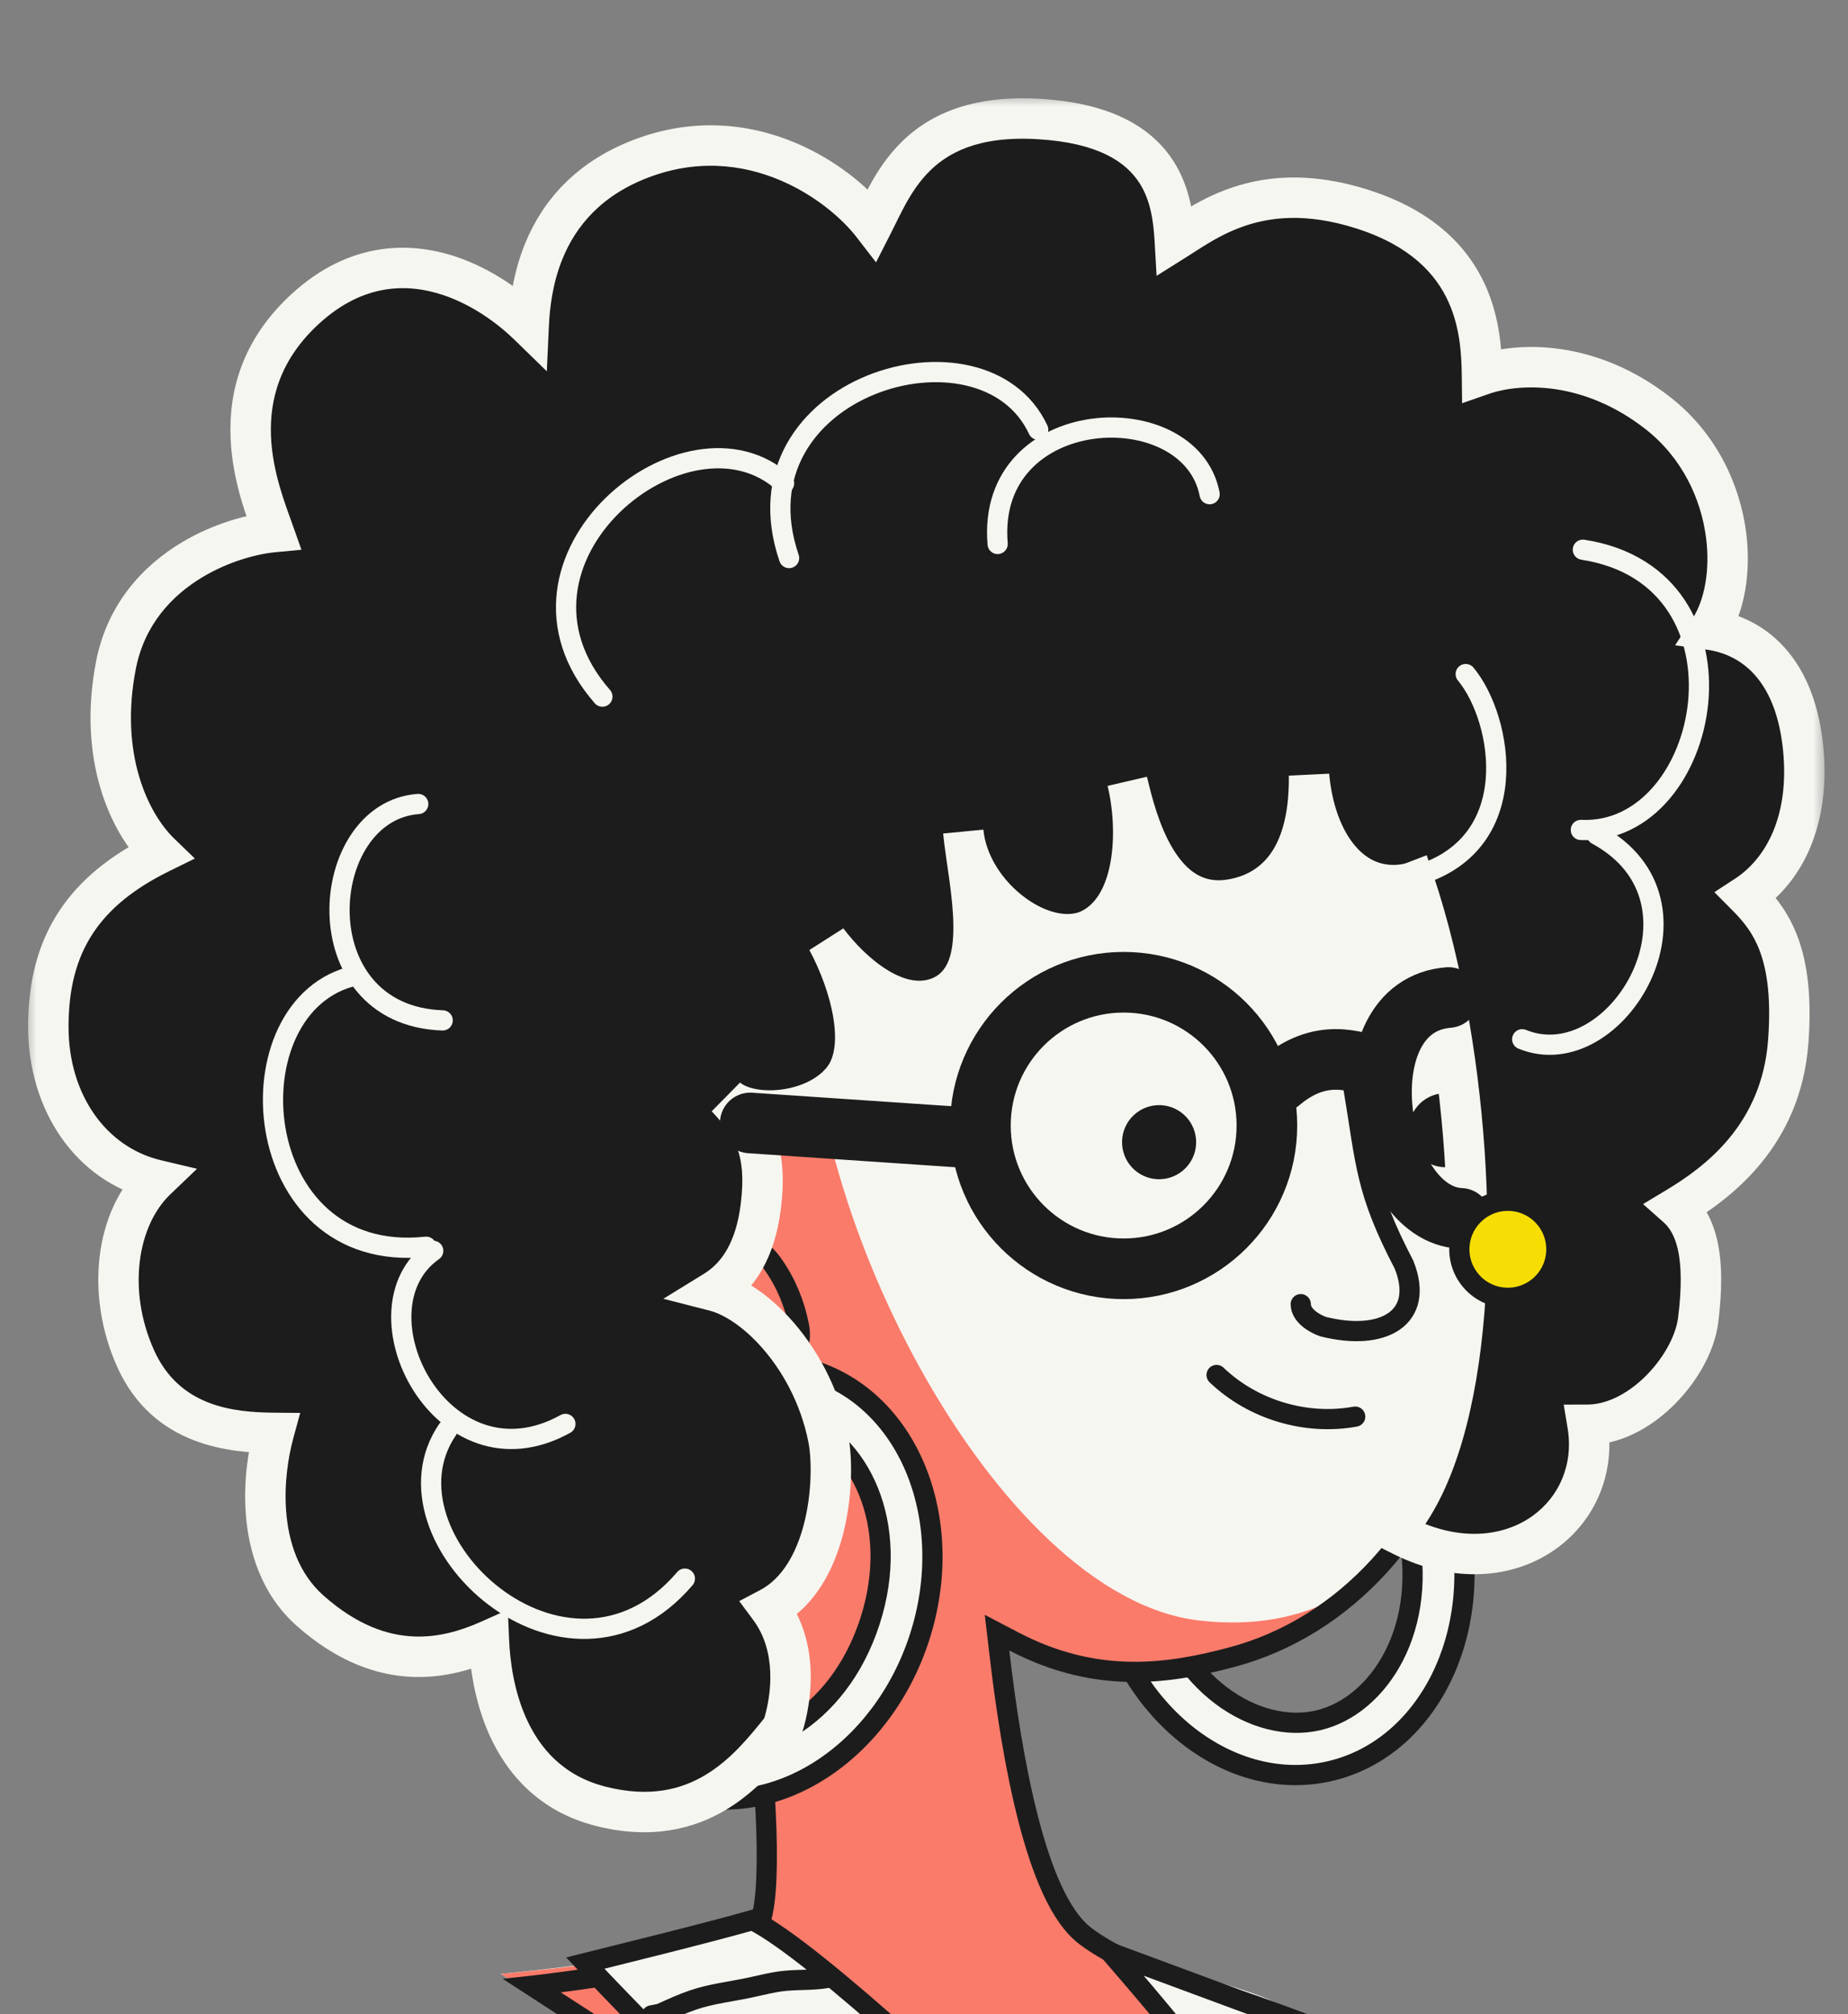
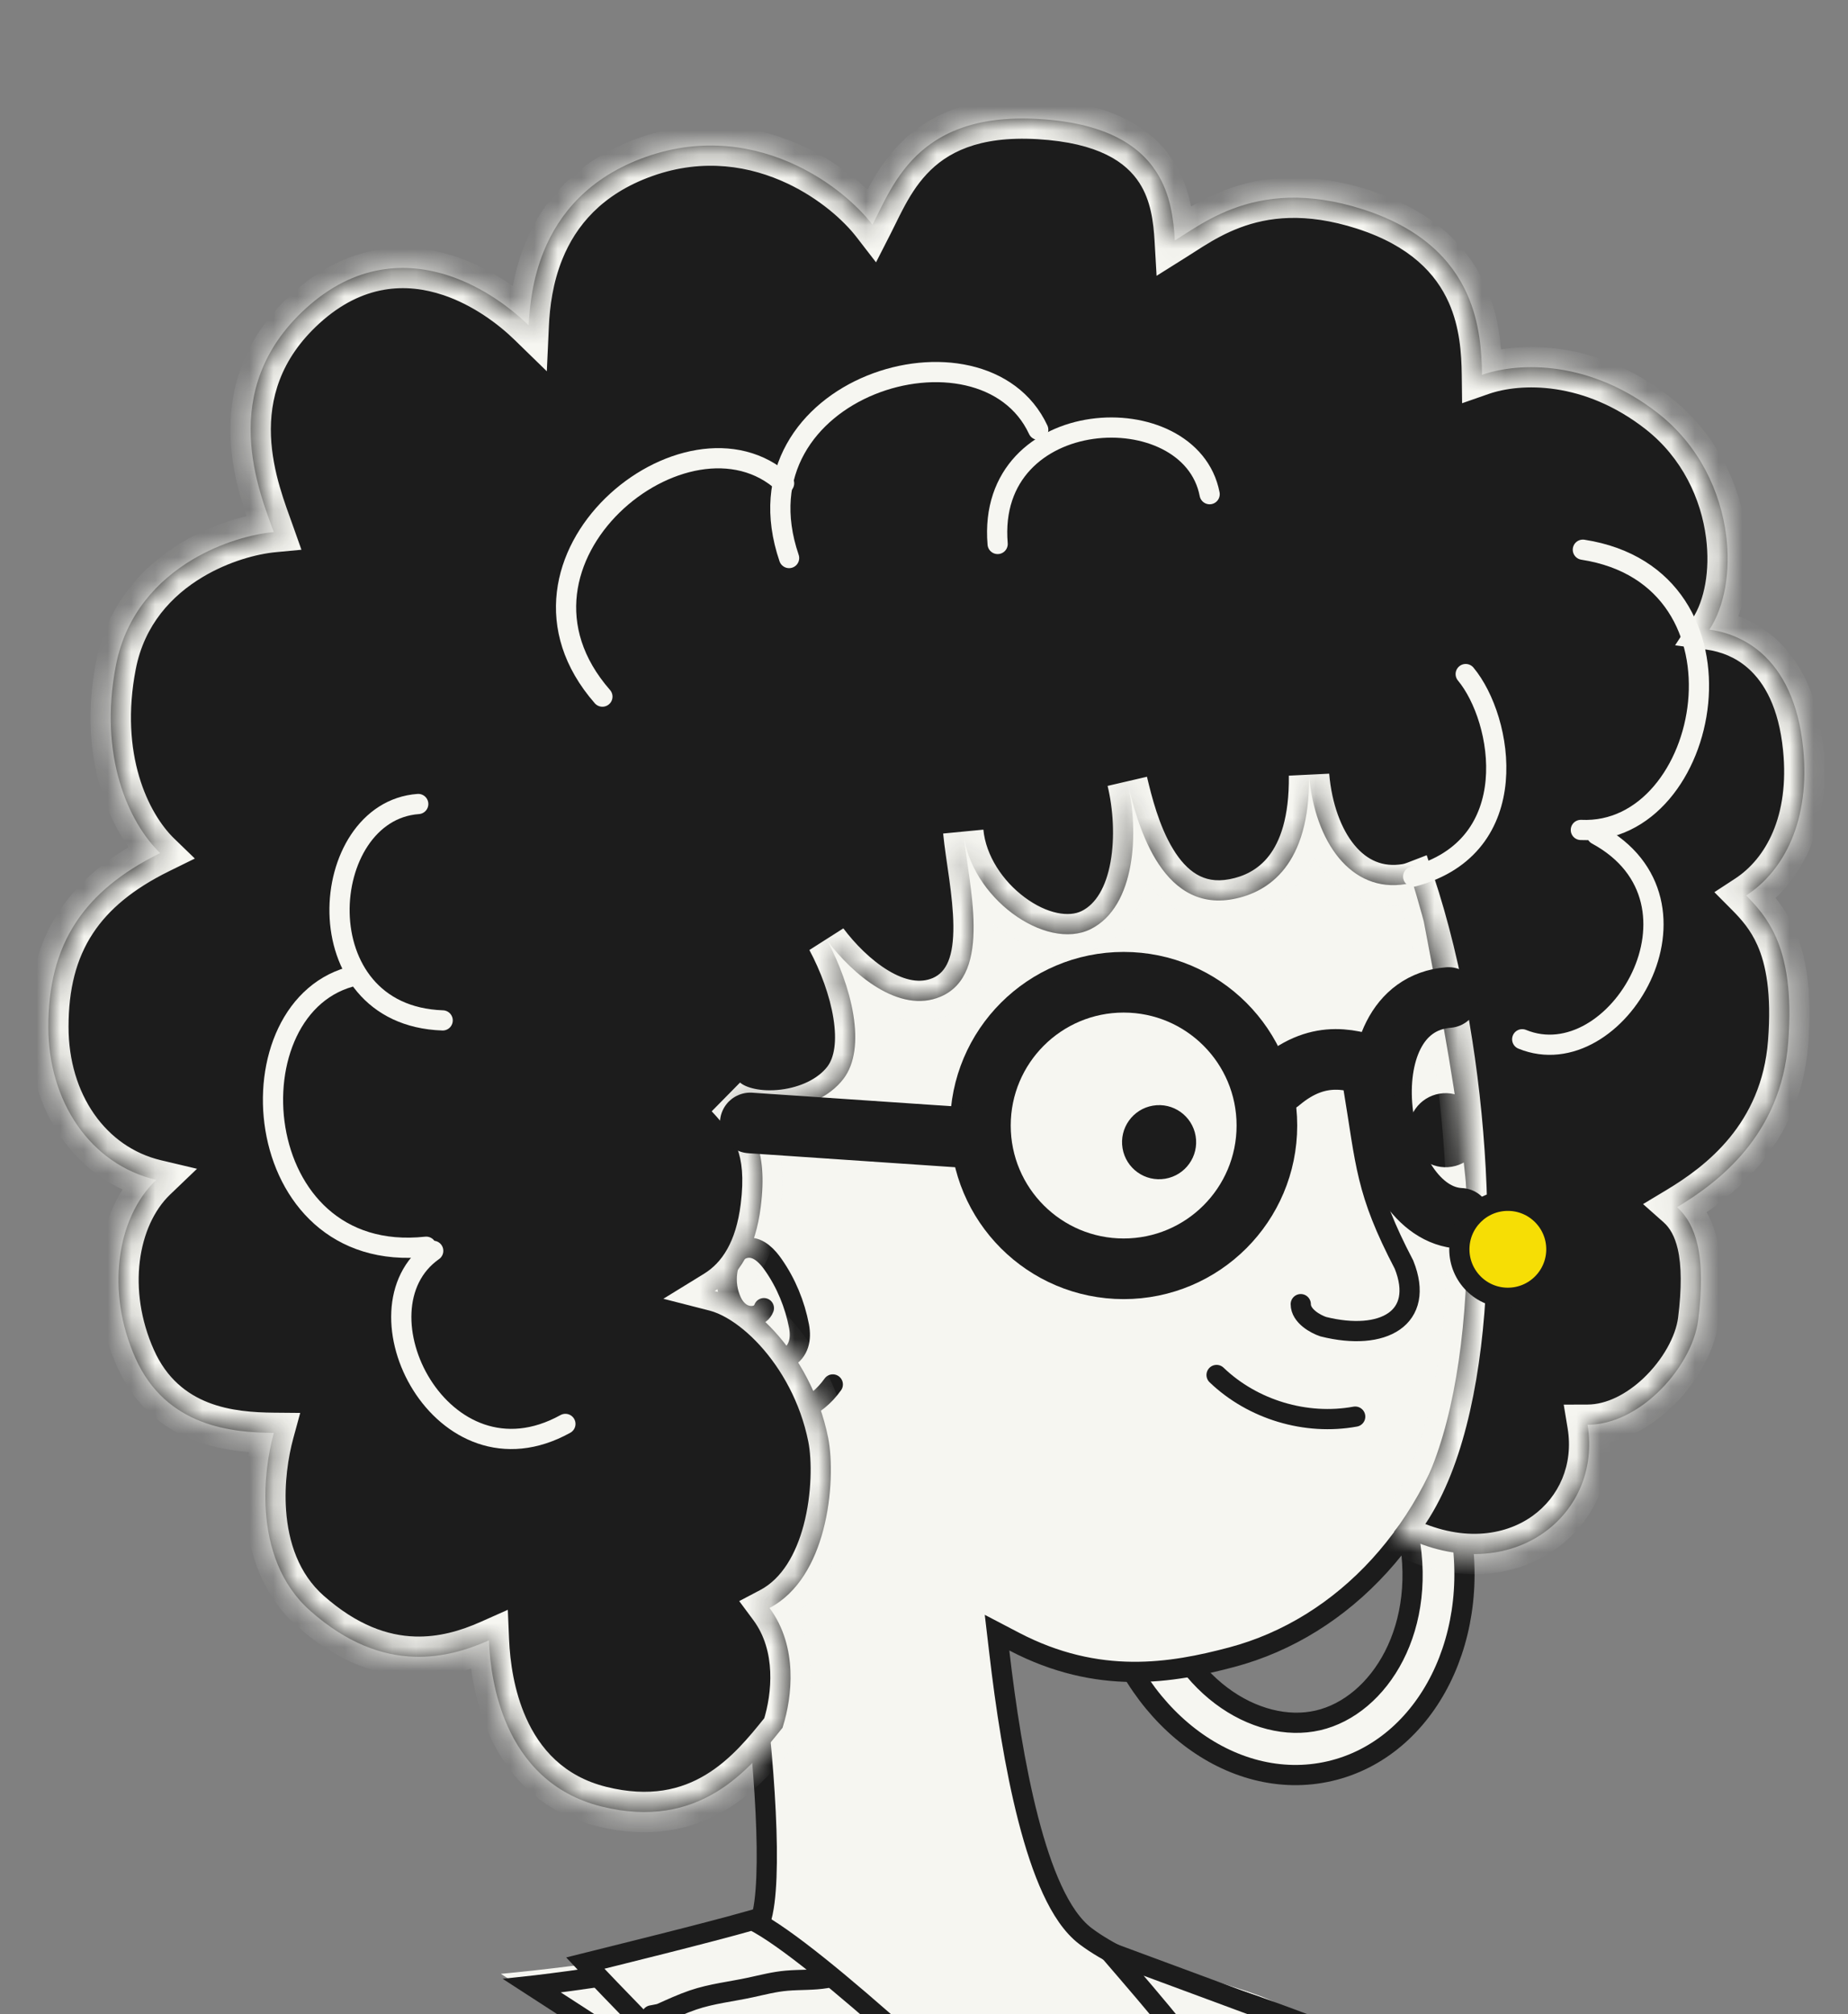
<svg xmlns="http://www.w3.org/2000/svg" width="78" height="85" viewBox="0 0 78 85" fill="none">
  <rect x="0" y="0" width="78" height="85" fill="#808080" stroke="none" />
  <g clip-path="url(#clip0_9168_4207)">
    <path fill-rule="evenodd" clip-rule="evenodd" d="M55.626 72.599C53.038 73.195 49.646 71.122 48.667 66.868C47.688 62.614 49.834 59.268 52.422 58.672C55.01 58.077 58.402 60.149 59.381 64.403C60.359 68.657 58.214 72.004 55.626 72.599ZM56.119 74.742C51.978 75.695 47.682 72.391 46.525 67.361C45.367 62.332 47.787 57.483 51.928 56.529C56.07 55.576 60.366 58.881 61.523 63.91C62.681 68.939 60.261 73.789 56.119 74.742Z" fill="#F6F6F1" stroke="#1C1C1C" stroke-width="0.853" />
    <path d="M61.003 39.279C62.231 45.719 63.123 53.042 61.729 58.662C60.31 64.391 56.954 68.822 52.025 70.133C49.462 70.813 46.232 71.38 42.524 69.438C43.048 73.963 43.3 79.667 45.227 81.115C47.016 82.458 49.997 83.196 51.703 83.733C53.143 84.187 54.227 84.528 54.404 85.054C54.417 85.094 54.657 85.57 55.06 86.369C57.761 91.727 67.785 111.628 66.031 112.375L21.14 83.294C21.14 83.294 30.257 82.477 32.035 81.115C33.478 80.012 30.703 62.68 28.997 60.311C27.291 57.943 23.188 54.849 21.14 49.386C19.091 43.924 18.745 40.737 21.14 33.454C23.535 26.171 38.872 21.829 38.872 21.829L49.121 22.229C49.121 22.229 54.721 26.626 56.881 29.357C59.04 32.089 60.846 38.462 60.846 38.462C60.897 38.731 60.95 39.004 61.003 39.279Z" fill="#F6F6F1" />
-     <path d="M55.212 105.366L21.14 83.294C21.14 83.294 29.899 82.579 31.677 81.217C33.119 80.115 30.994 62.782 29.288 60.414C29.157 60.232 29.01 60.045 28.85 59.853C28.85 59.853 22.957 52.476 21.14 48.337C19.324 44.199 21.14 37.892 21.14 37.892L34.327 40.79C33.377 50.286 41.923 67.379 50.618 68.384C55.468 68.945 58.028 66.546 59.415 64.998C57.518 67.542 54.953 69.354 52.026 70.133C49.462 70.813 46.233 71.38 42.525 69.437C43.048 73.963 44.136 80.163 46.064 81.611C47.853 82.954 55.495 85.944 57.2 86.481L57.211 86.484C58.645 86.937 59.98 87.063 60.157 87.588C66.115 89.273 67.704 90.975 68.07 91.703L65.859 92.969C67.586 96.395 64.758 100.792 65.859 106.49L55.212 105.366Z" fill="#FA7B6A" />
    <path d="M31.467 50.053C30.918 49.359 30.035 48.802 29.119 48.993C28.271 49.168 27.83 49.924 27.858 50.748C27.894 51.892 28.529 52.935 29.082 53.905C29.463 54.581 29.87 55.238 30.306 55.882C30.693 56.461 31.067 57.17 31.764 57.428C32.215 57.592 32.806 57.559 33.22 57.317C33.727 57.024 33.826 56.498 33.725 55.963C33.549 55.041 33.181 54.146 32.642 53.376C32.404 53.031 32.038 52.63 31.582 52.651C31.333 52.66 31.104 52.807 30.951 53.004C30.8 53.202 30.721 53.452 30.691 53.696C30.637 54.106 30.7 54.529 30.871 54.906C30.968 55.119 31.115 55.313 31.313 55.429C31.62 55.611 32.097 55.586 32.242 55.203" stroke="#1C1C1C" stroke-width="0.853" stroke-miterlimit="10" stroke-linecap="round" />
    <path d="M31.734 47.488C30.555 46.603 29.108 46.556 27.634 47.146C26.086 47.765 25.336 50.161 25.925 51.93C26.515 53.698 29.386 58.106 30.042 58.769C31.051 59.788 33.677 60.485 35.151 58.422" stroke="#1C1C1C" stroke-width="0.853" stroke-linecap="round" />
    <path d="M61.278 49.235C60.424 49.379 59.619 48.802 59.476 47.953C59.333 47.099 59.91 46.294 60.759 46.151C61.613 46.008 62.417 46.585 62.56 47.434C62.708 48.282 62.132 49.092 61.278 49.235Z" fill="#1C1C1C" />
    <path d="M38.896 22.499C38.785 22.532 38.621 22.582 38.412 22.648C37.992 22.779 37.388 22.975 36.656 23.234C35.19 23.751 33.214 24.516 31.165 25.505C29.114 26.495 27.004 27.704 25.264 29.107C23.519 30.514 22.182 32.088 21.62 33.797C20.43 37.419 19.934 39.984 19.976 42.305C20.018 44.623 20.596 46.732 21.614 49.447C22.615 52.114 24.119 54.21 25.597 55.942C26.337 56.81 27.066 57.581 27.726 58.293C28.38 58.999 28.975 59.655 29.419 60.272C29.676 60.629 29.912 61.218 30.132 61.923C30.356 62.644 30.576 63.533 30.786 64.528C31.206 66.518 31.588 68.955 31.871 71.347C32.154 73.739 32.34 76.099 32.363 77.936C32.374 78.853 32.346 79.654 32.266 80.267C32.226 80.573 32.171 80.847 32.095 81.071C32.025 81.281 31.915 81.515 31.721 81.663C31.45 81.871 31.078 82.05 30.662 82.208C30.24 82.368 29.747 82.517 29.217 82.653C28.155 82.926 26.915 83.159 25.74 83.347C24.563 83.535 23.442 83.68 22.616 83.779C22.56 83.785 22.506 83.79 22.452 83.796L66.086 112.062C66.099 112.048 66.114 112.032 66.128 112.014C66.23 111.891 66.346 111.716 66.472 111.487C66.725 111.029 67 110.392 67.279 109.616C67.836 108.067 68.393 106.004 68.813 103.793C69.233 101.582 69.512 99.237 69.521 97.119C69.53 94.989 69.266 93.143 68.636 91.895C68.435 91.496 68.274 91.176 68.162 90.952C68.106 90.84 68.06 90.75 68.029 90.685C68.02 90.667 68.014 90.651 68.007 90.636C67.993 90.627 67.975 90.615 67.951 90.601C67.854 90.543 67.706 90.464 67.508 90.368C67.113 90.176 66.55 89.927 65.869 89.638C64.506 89.06 62.688 88.332 60.828 87.606C57.101 86.151 53.237 84.713 52.53 84.49L52.529 84.491C51.69 84.227 50.472 83.877 49.252 83.429C48.035 82.981 46.77 82.419 45.825 81.709C45.259 81.284 44.796 80.577 44.41 79.741C44.019 78.896 43.687 77.874 43.401 76.769C42.83 74.558 42.439 71.967 42.177 69.696L42.083 68.896L42.798 69.27C46.364 71.137 49.464 70.602 51.992 69.931C56.746 68.666 60.546 64.563 61.934 58.961L61.934 58.96C62.614 56.219 62.608 52.993 62.272 49.626C61.936 46.263 61.274 42.793 60.659 39.57C60.607 39.301 60.557 39.034 60.507 38.771C60.506 38.768 60.504 38.765 60.503 38.762C60.5 38.749 60.495 38.729 60.488 38.704C60.475 38.653 60.455 38.578 60.428 38.482C60.375 38.289 60.297 38.011 60.196 37.667C59.994 36.981 59.703 36.037 59.345 35.009C58.623 32.934 57.652 30.585 56.622 29.282C55.577 27.961 53.674 26.344 52.004 25.04C51.174 24.393 50.411 23.829 49.856 23.428C49.578 23.228 49.352 23.068 49.196 22.959C49.141 22.919 49.093 22.887 49.056 22.861L38.999 22.469C38.972 22.476 38.938 22.486 38.896 22.499Z" stroke="#1C1C1C" stroke-width="0.853" />
-     <path fill-rule="evenodd" clip-rule="evenodd" d="M29.277 73.531C26.752 72.71 24.91 69.187 26.259 65.036C27.608 60.885 31.17 59.119 33.695 59.94C36.221 60.761 38.063 64.283 36.714 68.434C35.364 72.586 31.803 74.352 29.277 73.531ZM28.598 75.622C24.556 74.308 22.573 69.264 24.168 64.356C25.763 59.448 30.333 56.535 34.375 57.849C38.417 59.163 40.4 64.206 38.805 69.114C37.209 74.022 32.64 76.936 28.598 75.622Z" fill="#F6F6F1" stroke="#1C1C1C" stroke-width="0.853" />
    <mask id="path-9-outside-1_9168_4207" maskUnits="userSpaceOnUse" x="1.04" y="4.001" width="76" height="74" fill="black">
-       <rect fill="white" x="1.04" y="4.001" width="76" height="74" />
      <path d="M43.841 5.021C46.594 5.183 48.053 6.083 48.81 7.259C49.418 8.205 49.537 9.289 49.586 10.149C49.796 10.018 50.033 9.86 50.315 9.685C50.788 9.388 51.353 9.065 52.027 8.811C53.387 8.297 55.162 8.074 57.53 8.835C60.012 9.633 61.288 10.984 61.928 12.42C62.465 13.626 62.54 14.869 62.551 15.819C64.152 15.26 67.126 15.21 69.974 17.433C71.737 18.809 72.624 20.769 72.856 22.592C73.05 24.111 72.791 25.59 72.152 26.569C72.884 26.67 73.669 26.961 74.352 27.564C75.235 28.346 75.912 29.62 76.107 31.578C76.411 34.618 75.305 36.743 73.703 37.79C74.131 38.22 74.603 38.744 74.956 39.54C75.391 40.522 75.636 41.888 75.476 43.98C75.172 47.923 72.51 49.906 70.785 50.943C71.213 51.323 71.491 51.854 71.644 52.509C71.84 53.353 71.836 54.425 71.676 55.706C71.546 56.748 70.864 57.919 69.946 58.785C69.138 59.548 68.094 60.121 67.007 60.124C67.317 61.986 66.563 63.678 65.175 64.669C63.682 65.735 61.497 65.966 59.191 64.814L58.84 64.637L59.087 64.331C60.622 62.43 61.494 59.166 61.802 55.342C62.109 51.532 61.851 47.225 61.179 43.289C60.802 41.086 60.297 39.009 59.692 37.206C59.57 37.253 59.45 37.288 59.333 37.308C57.016 37.694 55.494 35.519 55.252 32.722C55.298 36.514 53.535 37.658 52.052 37.94C48.915 38.536 47.955 34.532 47.591 33.016L47.582 32.977C48.09 35.093 47.937 38.258 46.038 39.207C44.139 40.156 40.926 37.875 40.657 35.092C40.871 37.308 41.923 41.106 39.707 42.056C37.953 42.807 35.975 41.108 34.913 39.687C35.929 41.578 36.617 44.216 35.592 45.538C34.424 47.045 31.654 47.212 30.663 46.313C31.757 47.482 32.415 48.485 32.11 50.919C31.889 52.69 31.202 53.839 30.16 54.48C30.474 54.56 30.797 54.7 31.118 54.886C31.646 55.192 32.186 55.633 32.69 56.184C33.7 57.284 34.587 58.839 34.953 60.669C35.133 61.57 35.131 63.123 34.743 64.582C34.394 65.898 33.706 67.211 32.48 67.856C33.693 69.489 33.431 71.615 33.046 72.853L33.028 72.911L32.99 72.958L32.953 73.005C32.294 73.825 31.437 74.894 30.23 75.623C29.008 76.362 27.442 76.743 25.387 76.232C23.28 75.709 22.082 74.322 21.419 72.827C20.859 71.565 20.677 70.218 20.635 69.222C19.714 69.632 18.653 69.95 17.486 69.912C16.118 69.868 14.639 69.34 13.098 67.978C11.819 66.848 11.329 65.272 11.224 63.797C11.133 62.539 11.322 61.328 11.557 60.467C9.843 60.451 7.023 60.235 5.718 57.315C4.479 54.545 4.892 51.419 6.593 49.79C3.813 49.13 2.04 46.493 2.04 43.333C2.04 41.641 2.381 40.174 3.212 38.913C3.975 37.756 5.133 36.8 6.76 36C5.436 34.72 4.146 31.909 4.895 28.067C5.317 25.901 6.666 24.488 8.107 23.623C9.333 22.888 10.644 22.539 11.554 22.453C10.981 20.835 9.092 16.491 12.905 13.017C14.993 11.114 17.175 11.037 18.986 11.646C20.38 12.114 21.552 12.989 22.314 13.731C22.353 12.88 22.487 11.741 22.953 10.599C23.59 9.038 24.84 7.48 27.257 6.622C29.674 5.764 31.887 6.16 33.615 6.979C35.065 7.667 36.19 8.659 36.827 9.483C36.982 9.18 37.141 8.839 37.341 8.457C37.632 7.9 37.99 7.3 38.495 6.76C39.522 5.662 41.111 4.861 43.841 5.021Z" />
    </mask>
    <path d="M43.841 5.021C46.594 5.183 48.053 6.083 48.81 7.259C49.418 8.205 49.537 9.289 49.586 10.149C49.796 10.018 50.033 9.86 50.315 9.685C50.788 9.388 51.353 9.065 52.027 8.811C53.387 8.297 55.162 8.074 57.53 8.835C60.012 9.633 61.288 10.984 61.928 12.42C62.465 13.626 62.54 14.869 62.551 15.819C64.152 15.26 67.126 15.21 69.974 17.433C71.737 18.809 72.624 20.769 72.856 22.592C73.05 24.111 72.791 25.59 72.152 26.569C72.884 26.67 73.669 26.961 74.352 27.564C75.235 28.346 75.912 29.62 76.107 31.578C76.411 34.618 75.305 36.743 73.703 37.79C74.131 38.22 74.603 38.744 74.956 39.54C75.391 40.522 75.636 41.888 75.476 43.98C75.172 47.923 72.51 49.906 70.785 50.943C71.213 51.323 71.491 51.854 71.644 52.509C71.84 53.353 71.836 54.425 71.676 55.706C71.546 56.748 70.864 57.919 69.946 58.785C69.138 59.548 68.094 60.121 67.007 60.124C67.317 61.986 66.563 63.678 65.175 64.669C63.682 65.735 61.497 65.966 59.191 64.814L58.84 64.637L59.087 64.331C60.622 62.43 61.494 59.166 61.802 55.342C62.109 51.532 61.851 47.225 61.179 43.289C60.802 41.086 60.297 39.009 59.692 37.206C59.57 37.253 59.45 37.288 59.333 37.308C57.016 37.694 55.494 35.519 55.252 32.722C55.298 36.514 53.535 37.658 52.052 37.94C48.915 38.536 47.955 34.532 47.591 33.016L47.582 32.977C48.09 35.093 47.937 38.258 46.038 39.207C44.139 40.156 40.926 37.875 40.657 35.092C40.871 37.308 41.923 41.106 39.707 42.056C37.953 42.807 35.975 41.108 34.913 39.687C35.929 41.578 36.617 44.216 35.592 45.538C34.424 47.045 31.654 47.212 30.663 46.313C31.757 47.482 32.415 48.485 32.11 50.919C31.889 52.69 31.202 53.839 30.16 54.48C30.474 54.56 30.797 54.7 31.118 54.886C31.646 55.192 32.186 55.633 32.69 56.184C33.7 57.284 34.587 58.839 34.953 60.669C35.133 61.57 35.131 63.123 34.743 64.582C34.394 65.898 33.706 67.211 32.48 67.856C33.693 69.489 33.431 71.615 33.046 72.853L33.028 72.911L32.99 72.958L32.953 73.005C32.294 73.825 31.437 74.894 30.23 75.623C29.008 76.362 27.442 76.743 25.387 76.232C23.28 75.709 22.082 74.322 21.419 72.827C20.859 71.565 20.677 70.218 20.635 69.222C19.714 69.632 18.653 69.95 17.486 69.912C16.118 69.868 14.639 69.34 13.098 67.978C11.819 66.848 11.329 65.272 11.224 63.797C11.133 62.539 11.322 61.328 11.557 60.467C9.843 60.451 7.023 60.235 5.718 57.315C4.479 54.545 4.892 51.419 6.593 49.79C3.813 49.13 2.04 46.493 2.04 43.333C2.04 41.641 2.381 40.174 3.212 38.913C3.975 37.756 5.133 36.8 6.76 36C5.436 34.72 4.146 31.909 4.895 28.067C5.317 25.901 6.666 24.488 8.107 23.623C9.333 22.888 10.644 22.539 11.554 22.453C10.981 20.835 9.092 16.491 12.905 13.017C14.993 11.114 17.175 11.037 18.986 11.646C20.38 12.114 21.552 12.989 22.314 13.731C22.353 12.88 22.487 11.741 22.953 10.599C23.59 9.038 24.84 7.48 27.257 6.622C29.674 5.764 31.887 6.16 33.615 6.979C35.065 7.667 36.19 8.659 36.827 9.483C36.982 9.18 37.141 8.839 37.341 8.457C37.632 7.9 37.99 7.3 38.495 6.76C39.522 5.662 41.111 4.861 43.841 5.021Z" fill="#1C1C1C" />
    <path d="M43.841 5.021L43.891 4.17L43.891 4.17L43.841 5.021ZM48.81 7.259L49.527 6.797L49.527 6.797L48.81 7.259ZM49.586 10.149L48.734 10.198L48.817 11.639L50.039 10.872L49.586 10.149ZM50.315 9.685L49.862 8.961L49.862 8.961L50.315 9.685ZM52.027 8.811L51.726 8.013L51.726 8.013L52.027 8.811ZM57.53 8.835L57.791 8.023L57.791 8.023L57.53 8.835ZM61.928 12.42L62.707 12.073L62.707 12.073L61.928 12.42ZM62.551 15.819L61.698 15.829L61.712 17.016L62.832 16.625L62.551 15.819ZM69.974 17.433L70.499 16.76H70.499L69.974 17.433ZM72.856 22.592L73.703 22.484V22.484L72.856 22.592ZM72.152 26.569L71.438 26.103L70.703 27.231L72.036 27.414L72.152 26.569ZM74.352 27.564L74.917 26.925L74.917 26.925L74.352 27.564ZM76.107 31.578L76.956 31.493V31.493L76.107 31.578ZM73.703 37.79L73.237 37.076L72.36 37.649L73.098 38.392L73.703 37.79ZM74.956 39.54L75.736 39.194L75.736 39.194L74.956 39.54ZM75.476 43.98L76.326 44.045L76.326 44.045L75.476 43.98ZM70.785 50.943L70.346 50.212L69.35 50.811L70.219 51.582L70.785 50.943ZM71.644 52.509L72.474 52.315V52.315L71.644 52.509ZM71.676 55.706L72.522 55.812V55.812L71.676 55.706ZM69.946 58.785L70.532 59.406V59.406L69.946 58.785ZM67.007 60.124L67.004 59.271L66.001 59.274L66.165 60.264L67.007 60.124ZM65.175 64.669L65.671 65.363L65.671 65.363L65.175 64.669ZM59.191 64.814L58.808 65.576L58.81 65.576L59.191 64.814ZM58.84 64.637L58.176 64.1L57.511 64.924L58.457 65.399L58.84 64.637ZM59.087 64.331L59.75 64.867L59.751 64.867L59.087 64.331ZM61.802 55.342L62.652 55.41L62.652 55.41L61.802 55.342ZM61.179 43.289L62.02 43.145V43.145L61.179 43.289ZM59.692 37.206L60.501 36.935L60.218 36.09L59.386 36.41L59.692 37.206ZM59.333 37.308L59.473 38.149L59.474 38.149L59.333 37.308ZM55.252 32.722L56.102 32.648L54.399 32.732L55.252 32.722ZM52.052 37.94L52.211 38.779L52.211 38.779L52.052 37.94ZM47.591 33.016L46.758 33.203L46.761 33.215L47.591 33.016ZM47.582 32.977L48.412 32.778L46.75 33.164L47.582 32.977ZM46.038 39.207L46.419 39.97L46.42 39.97L46.038 39.207ZM39.707 42.056L40.043 42.84L40.043 42.84L39.707 42.056ZM34.913 39.687L35.596 39.176L34.162 40.09L34.913 39.687ZM35.592 45.538L36.266 46.061L36.266 46.061L35.592 45.538ZM30.663 46.313L31.236 45.682L30.04 46.896L30.663 46.313ZM32.11 50.919L32.957 51.025L32.957 51.025L32.11 50.919ZM30.16 54.48L29.713 53.753L27.999 54.807L29.949 55.306L30.16 54.48ZM31.118 54.886L31.546 54.148L31.546 54.148L31.118 54.886ZM32.69 56.184L33.319 55.607L33.319 55.607L32.69 56.184ZM34.953 60.669L35.79 60.502L35.79 60.502L34.953 60.669ZM34.743 64.582L35.568 64.801L35.568 64.801L34.743 64.582ZM32.48 67.856L32.082 67.101L31.201 67.565L31.795 68.365L32.48 67.856ZM33.046 72.853L32.231 72.6L32.23 72.605L33.046 72.853ZM33.028 72.911L33.69 73.449L33.796 73.32L33.844 73.16L33.028 72.911ZM32.99 72.958L32.328 72.42L32.321 72.428L32.99 72.958ZM32.953 73.005L33.618 73.54L33.622 73.534L32.953 73.005ZM30.23 75.623L30.672 76.353L30.672 76.353L30.23 75.623ZM25.387 76.232L25.181 77.06L25.181 77.06L25.387 76.232ZM21.419 72.827L20.639 73.173L20.639 73.173L21.419 72.827ZM20.635 69.222L21.487 69.185L21.434 67.932L20.288 68.442L20.635 69.222ZM17.486 69.912L17.459 70.765L17.459 70.765L17.486 69.912ZM13.098 67.978L12.533 68.617L12.533 68.617L13.098 67.978ZM11.224 63.797L10.373 63.858V63.858L11.224 63.797ZM11.557 60.467L12.38 60.691L12.671 59.624L11.565 59.614L11.557 60.467ZM5.718 57.315L4.939 57.664L4.939 57.664L5.718 57.315ZM6.593 49.79L7.183 50.406L8.315 49.322L6.79 48.96L6.593 49.79ZM2.04 43.333L1.187 43.333V43.333H2.04ZM3.212 38.913L2.5 38.444L2.5 38.444L3.212 38.913ZM6.76 36L7.136 36.765L8.224 36.23L7.353 35.387L6.76 36ZM4.895 28.067L4.057 27.904L4.057 27.904L4.895 28.067ZM8.107 23.623L7.669 22.891L7.669 22.891L8.107 23.623ZM11.554 22.453L11.634 23.302L12.723 23.199L12.358 22.169L11.554 22.453ZM12.905 13.017L12.331 12.386L12.331 12.386L12.905 13.017ZM18.986 11.646L19.258 10.837L19.258 10.837L18.986 11.646ZM22.314 13.731L21.719 14.342L23.08 15.668L23.167 13.77L22.314 13.731ZM22.953 10.599L22.163 10.277L22.163 10.277L22.953 10.599ZM27.257 6.622L26.971 5.818L26.971 5.818L27.257 6.622ZM33.615 6.979L33.981 6.209L33.981 6.209L33.615 6.979ZM36.827 9.483L36.152 10.005L36.975 11.07L37.587 9.871L36.827 9.483ZM37.341 8.457L36.585 8.062L36.585 8.062L37.341 8.457ZM38.495 6.76L37.872 6.177L37.872 6.177L38.495 6.76ZM43.841 5.021L43.791 5.873C46.375 6.025 47.531 6.848 48.092 7.72L48.81 7.259L49.527 6.797C48.575 5.318 46.814 4.342 43.891 4.17L43.841 5.021ZM48.81 7.259L48.092 7.72C48.573 8.467 48.686 9.356 48.734 10.198L49.586 10.149L50.438 10.101C50.387 9.221 50.264 7.943 49.527 6.797L48.81 7.259ZM49.586 10.149L50.039 10.872C50.15 10.803 50.267 10.727 50.386 10.651C50.506 10.573 50.632 10.492 50.767 10.408L50.315 9.685L49.862 8.961C49.717 9.052 49.583 9.138 49.462 9.216C49.339 9.295 49.232 9.364 49.133 9.427L49.586 10.149ZM50.315 9.685L50.767 10.408C51.219 10.125 51.729 9.835 52.329 9.609L52.027 8.811L51.726 8.013C50.976 8.296 50.358 8.651 49.862 8.961L50.315 9.685ZM52.027 8.811L52.329 9.609C53.51 9.162 55.087 8.946 57.269 9.647L57.53 8.835L57.791 8.023C55.237 7.202 53.263 7.432 51.726 8.013L52.027 8.811ZM57.53 8.835L57.269 9.647C59.538 10.377 60.615 11.57 61.149 12.767L61.928 12.42L62.707 12.073C61.96 10.398 60.485 8.889 57.791 8.023L57.53 8.835ZM61.928 12.42L61.149 12.767C61.613 13.808 61.687 14.906 61.698 15.829L62.551 15.819L63.404 15.809C63.392 14.832 63.318 13.444 62.707 12.073L61.928 12.42ZM62.551 15.819L62.832 16.625C64.177 16.155 66.844 16.072 69.449 18.105L69.974 17.433L70.499 16.76C67.408 14.348 64.127 14.365 62.27 15.014L62.551 15.819ZM69.974 17.433L69.449 18.105C71.006 19.321 71.801 21.061 72.01 22.7L72.856 22.592L73.703 22.484C73.447 20.476 72.468 18.297 70.499 16.76L69.974 17.433ZM72.856 22.592L72.01 22.7C72.187 24.084 71.935 25.341 71.438 26.103L72.152 26.569L72.867 27.035C73.648 25.838 73.913 24.139 73.703 22.484L72.856 22.592ZM72.152 26.569L72.036 27.414C72.63 27.496 73.25 27.729 73.786 28.203L74.352 27.564L74.917 26.925C74.088 26.192 73.138 25.844 72.269 25.724L72.152 26.569ZM74.352 27.564L73.786 28.203C74.473 28.811 75.079 29.865 75.259 31.663L76.107 31.578L76.956 31.493C76.744 29.375 75.998 27.882 74.917 26.925L74.352 27.564ZM76.107 31.578L75.259 31.663C75.537 34.452 74.521 36.236 73.237 37.076L73.703 37.79L74.17 38.504C76.089 37.25 77.285 34.785 76.956 31.493L76.107 31.578ZM73.703 37.79L73.098 38.392C73.498 38.793 73.885 39.23 74.176 39.886L74.956 39.54L75.736 39.194C75.321 38.258 74.764 37.647 74.308 37.188L73.703 37.79ZM74.956 39.54L74.176 39.886C74.537 40.699 74.779 41.914 74.625 43.914L75.476 43.98L76.326 44.045C76.494 41.862 76.246 40.344 75.736 39.194L74.956 39.54ZM75.476 43.98L74.625 43.914C74.354 47.434 72 49.217 70.346 50.212L70.785 50.943L71.225 51.674C73.019 50.595 75.99 48.413 76.326 44.045L75.476 43.98ZM70.785 50.943L70.219 51.582C70.481 51.814 70.689 52.169 70.813 52.702L71.644 52.509L72.474 52.315C72.293 51.538 71.945 50.832 71.351 50.305L70.785 50.943ZM71.644 52.509L70.813 52.702C70.976 53.404 70.984 54.36 70.829 55.6L71.676 55.706L72.522 55.812C72.688 54.49 72.704 53.303 72.474 52.315L71.644 52.509ZM71.676 55.706L70.829 55.6C70.73 56.393 70.178 57.393 69.361 58.165L69.946 58.785L70.532 59.406C71.55 58.445 72.361 57.103 72.522 55.812L71.676 55.706ZM69.946 58.785L69.361 58.165C68.644 58.841 67.799 59.269 67.004 59.271L67.007 60.124L67.009 60.977C68.388 60.973 69.631 60.256 70.532 59.406L69.946 58.785ZM67.007 60.124L66.165 60.264C66.422 61.804 65.802 63.172 64.679 63.975L65.175 64.669L65.671 65.363C67.323 64.183 68.212 62.167 67.848 59.984L67.007 60.124ZM65.175 64.669L64.679 63.975C63.477 64.833 61.636 65.082 59.573 64.05L59.191 64.814L58.81 65.576C61.359 66.851 63.887 66.637 65.671 65.363L65.175 64.669ZM59.191 64.814L59.575 64.051L59.223 63.875L58.84 64.637L58.457 65.399L58.808 65.576L59.191 64.814ZM58.84 64.637L59.503 65.173L59.75 64.867L59.087 64.331L58.423 63.795L58.176 64.1L58.84 64.637ZM59.087 64.331L59.751 64.867C61.453 62.758 62.341 59.276 62.652 55.41L61.802 55.342L60.952 55.273C60.647 59.056 59.79 62.102 58.423 63.795L59.087 64.331ZM61.802 55.342L62.652 55.41C62.965 51.52 62.702 47.14 62.02 43.145L61.179 43.289L60.338 43.433C61 47.309 61.252 51.545 60.951 55.273L61.802 55.342ZM61.179 43.289L62.02 43.145C61.637 40.908 61.122 38.787 60.501 36.935L59.692 37.206L58.884 37.477C59.472 39.231 59.968 41.265 60.338 43.433L61.179 43.289ZM59.692 37.206L59.386 36.41C59.305 36.441 59.241 36.458 59.193 36.466L59.333 37.308L59.474 38.149C59.659 38.118 59.835 38.065 59.998 38.002L59.692 37.206ZM59.333 37.308L59.193 36.466C58.374 36.603 57.705 36.308 57.171 35.664C56.612 34.99 56.213 33.929 56.102 32.648L55.252 32.722L54.402 32.795C54.533 34.312 55.016 35.737 55.858 36.753C56.725 37.799 57.975 38.399 59.473 38.149L59.333 37.308ZM55.252 32.722L54.399 32.732C54.42 34.5 54.02 35.525 53.553 36.123C53.09 36.716 52.486 36.99 51.892 37.102L52.052 37.94L52.211 38.779C53.102 38.609 54.12 38.17 54.898 37.172C55.672 36.18 56.13 34.736 56.105 32.711L55.252 32.722ZM52.052 37.94L51.892 37.102C51.307 37.214 50.869 37.108 50.515 36.9C50.14 36.68 49.805 36.312 49.511 35.827C48.912 34.842 48.606 33.59 48.42 32.817L47.591 33.016L46.761 33.215C46.94 33.958 47.295 35.466 48.052 36.713C48.435 37.344 48.952 37.961 49.651 38.371C50.37 38.794 51.228 38.965 52.211 38.779L52.052 37.94ZM47.591 33.016L48.423 32.828L48.414 32.789L47.582 32.977L46.75 33.164L46.759 33.203L47.591 33.016ZM47.582 32.977L46.752 33.175C46.983 34.138 47.061 35.338 46.873 36.378C46.681 37.44 46.255 38.145 45.657 38.444L46.038 39.207L46.42 39.97C47.72 39.32 48.319 37.968 48.552 36.681C48.788 35.372 48.688 33.931 48.412 32.778L47.582 32.977ZM46.038 39.207L45.657 38.444C45.129 38.708 44.209 38.582 43.246 37.865C42.318 37.174 41.612 36.109 41.506 35.01L40.657 35.092L39.808 35.174C39.971 36.858 41.006 38.325 42.227 39.233C43.412 40.116 45.048 40.656 46.419 39.97L46.038 39.207ZM40.657 35.092L39.808 35.174C39.864 35.75 39.976 36.446 40.066 37.098C40.158 37.773 40.234 38.441 40.24 39.057C40.252 40.366 39.952 41.022 39.371 41.272L39.707 42.056L40.043 42.84C41.677 42.139 41.959 40.421 41.946 39.041C41.939 38.311 41.851 37.554 41.756 36.865C41.657 36.151 41.558 35.541 41.506 35.01L40.657 35.092ZM39.707 42.056L39.371 41.272C38.851 41.494 38.221 41.394 37.49 40.955C36.765 40.519 36.083 39.827 35.596 39.176L34.913 39.687L34.23 40.197C34.805 40.967 35.642 41.835 36.611 42.417C37.573 42.995 38.809 43.369 40.043 42.84L39.707 42.056ZM34.913 39.687L34.162 40.09C34.635 40.971 35.023 42.013 35.175 42.961C35.334 43.945 35.211 44.637 34.917 45.016L35.592 45.538L36.266 46.061C36.998 45.117 37.043 43.828 36.86 42.69C36.671 41.516 36.207 40.293 35.665 39.283L34.913 39.687ZM35.592 45.538L34.918 45.015C34.518 45.531 33.778 45.88 32.957 45.981C32.101 46.086 31.464 45.889 31.236 45.682L30.663 46.313L30.09 46.945C30.852 47.637 32.096 47.805 33.165 47.674C34.268 47.539 35.498 47.052 36.266 46.061L35.592 45.538ZM30.663 46.313L30.04 46.896C30.567 47.46 30.91 47.903 31.112 48.442C31.312 48.975 31.405 49.685 31.264 50.813L32.11 50.919L32.957 51.025C33.12 49.719 33.036 48.711 32.71 47.842C32.386 46.979 31.852 46.336 31.286 45.731L30.663 46.313ZM32.11 50.919L31.264 50.813C31.064 52.409 30.473 53.286 29.713 53.753L30.16 54.48L30.607 55.206C31.931 54.392 32.714 52.971 32.957 51.025L32.11 50.919ZM30.16 54.48L29.949 55.306C30.171 55.363 30.422 55.468 30.691 55.624L31.118 54.886L31.546 54.148C31.173 53.932 30.777 53.757 30.372 53.653L30.16 54.48ZM31.118 54.886L30.69 55.624C31.132 55.88 31.606 56.263 32.062 56.76L32.69 56.184L33.319 55.607C32.766 55.004 32.16 54.504 31.546 54.148L31.118 54.886ZM32.69 56.184L32.062 56.76C32.975 57.755 33.784 59.171 34.117 60.836L34.953 60.669L35.79 60.502C35.391 58.506 34.425 56.812 33.319 55.607L32.69 56.184ZM34.953 60.669L34.117 60.836C34.27 61.6 34.275 63.022 33.919 64.363L34.743 64.582L35.568 64.801C35.986 63.225 35.997 61.539 35.79 60.502L34.953 60.669ZM34.743 64.582L33.919 64.363C33.594 65.584 33 66.619 32.082 67.101L32.48 67.856L32.877 68.612C34.413 67.803 35.193 66.211 35.568 64.801L34.743 64.582ZM32.48 67.856L31.795 68.365C32.762 69.667 32.589 71.45 32.231 72.6L33.046 72.853L33.86 73.107C34.273 71.78 34.623 69.312 33.164 67.348L32.48 67.856ZM33.046 72.853L32.23 72.605L32.212 72.662L33.028 72.911L33.844 73.16L33.862 73.102L33.046 72.853ZM33.028 72.911L32.366 72.373L32.328 72.42L32.99 72.958L33.652 73.496L33.69 73.449L33.028 72.911ZM32.99 72.958L32.321 72.428L32.284 72.475L32.953 73.005L33.622 73.534L33.659 73.487L32.99 72.958ZM32.953 73.005L32.288 72.47C31.619 73.303 30.848 74.253 29.789 74.893L30.23 75.623L30.672 76.353C32.026 75.535 32.969 74.346 33.618 73.54L32.953 73.005ZM30.23 75.623L29.789 74.893C28.757 75.517 27.424 75.86 25.592 75.404L25.387 76.232L25.181 77.06C27.46 77.627 29.259 77.207 30.672 76.353L30.23 75.623ZM25.387 76.232L25.593 75.404C23.799 74.959 22.782 73.795 22.199 72.481L21.419 72.827L20.639 73.173C21.382 74.848 22.761 76.459 25.181 77.06L25.387 76.232ZM21.419 72.827L22.199 72.481C21.698 71.353 21.527 70.123 21.487 69.185L20.635 69.222L19.782 69.258C19.827 70.314 20.02 71.778 20.639 73.173L21.419 72.827ZM20.635 69.222L20.288 68.442C19.436 68.822 18.508 69.091 17.514 69.059L17.486 69.912L17.459 70.765C18.799 70.808 19.992 70.442 20.982 70.001L20.635 69.222ZM17.486 69.912L17.514 69.059C16.367 69.023 15.073 68.585 13.662 67.338L13.098 67.978L12.533 68.617C14.205 70.094 15.869 70.714 17.459 70.765L17.486 69.912ZM13.098 67.978L13.662 67.338C12.61 66.408 12.171 65.081 12.075 63.736L11.224 63.797L10.373 63.858C10.488 65.463 11.028 67.287 12.533 68.617L13.098 67.978ZM11.224 63.797L12.075 63.736C11.992 62.593 12.165 61.48 12.38 60.691L11.557 60.467L10.734 60.242C10.479 61.177 10.274 62.486 10.373 63.858L11.224 63.797ZM11.557 60.467L11.565 59.614C9.858 59.598 7.57 59.368 6.497 56.967L5.718 57.315L4.939 57.664C6.477 61.102 9.827 61.303 11.549 61.32L11.557 60.467ZM5.718 57.315L6.497 56.967C5.362 54.429 5.812 51.719 7.183 50.406L6.593 49.79L6.003 49.174C3.973 51.118 3.597 54.662 4.939 57.664L5.718 57.315ZM6.593 49.79L6.79 48.96C4.477 48.411 2.893 46.19 2.893 43.333H2.04H1.187C1.187 46.797 3.149 49.849 6.396 50.62L6.593 49.79ZM2.04 43.333L2.893 43.333C2.893 41.757 3.209 40.467 3.924 39.383L3.212 38.913L2.5 38.444C1.552 39.881 1.187 41.525 1.187 43.333L2.04 43.333ZM3.212 38.913L3.924 39.383C4.582 38.384 5.607 37.518 7.136 36.765L6.76 36L6.383 35.235C4.66 36.083 3.367 37.128 2.5 38.444L3.212 38.913ZM6.76 36L7.353 35.387C6.254 34.324 5.034 31.814 5.732 28.23L4.895 28.067L4.057 27.904C3.259 32.005 4.618 35.115 6.167 36.613L6.76 36ZM4.895 28.067L5.732 28.23C6.096 26.359 7.255 25.129 8.546 24.355L8.107 23.623L7.669 22.891C6.076 23.846 4.537 25.442 4.057 27.904L4.895 28.067ZM8.107 23.623L8.546 24.355C9.655 23.69 10.841 23.377 11.634 23.302L11.554 22.453L11.473 21.604C10.447 21.701 9.012 22.086 7.669 22.891L8.107 23.623ZM11.554 22.453L12.358 22.169C11.744 20.434 10.142 16.688 13.48 13.647L12.905 13.017L12.331 12.386C8.041 16.294 10.218 21.236 10.749 22.738L11.554 22.453ZM12.905 13.017L13.48 13.647C15.307 11.983 17.154 11.93 18.715 12.454L18.986 11.646L19.258 10.837C17.197 10.144 14.679 10.246 12.331 12.386L12.905 13.017ZM18.986 11.646L18.715 12.454C19.953 12.87 21.018 13.66 21.719 14.342L22.314 13.731L22.91 13.12C22.086 12.318 20.808 11.358 19.258 10.837L18.986 11.646ZM22.314 13.731L23.167 13.77C23.203 12.968 23.328 11.937 23.743 10.921L22.953 10.599L22.163 10.277C21.646 11.545 21.503 12.791 21.462 13.693L22.314 13.731ZM22.953 10.599L23.743 10.921C24.298 9.56 25.379 8.194 27.542 7.426L27.257 6.622L26.971 5.818C24.301 6.766 22.881 8.515 22.163 10.277L22.953 10.599ZM27.257 6.622L27.542 7.426C29.706 6.658 31.682 7.007 33.25 7.75L33.615 6.979L33.981 6.209C32.091 5.313 29.642 4.87 26.971 5.818L27.257 6.622ZM33.615 6.979L33.25 7.75C34.577 8.38 35.597 9.287 36.152 10.005L36.827 9.483L37.502 8.962C36.784 8.032 35.552 6.954 33.981 6.209L33.615 6.979ZM36.827 9.483L37.587 9.871C37.771 9.511 37.888 9.252 38.097 8.852L37.341 8.457L36.585 8.062C36.394 8.427 36.194 8.848 36.067 9.096L36.827 9.483ZM37.341 8.457L38.097 8.852C38.373 8.323 38.689 7.801 39.118 7.343L38.495 6.76L37.872 6.177C37.291 6.799 36.891 7.476 36.585 8.062L37.341 8.457ZM38.495 6.76L39.118 7.343C39.948 6.456 41.276 5.725 43.791 5.873L43.841 5.021L43.891 4.17C40.945 3.997 39.097 4.868 37.872 6.177L38.495 6.76Z" fill="#F6F6F1" mask="url(#path-9-outside-1_9168_4207)" />
    <path d="M61.864 28.445C63.446 30.344 64.396 35.725 59.648 36.991" stroke="#F6F6F1" stroke-width="0.853" stroke-linecap="round" />
    <path d="M33.095 20.394C29.033 16.644 20.386 23.635 25.426 29.397" stroke="#F6F6F1" stroke-width="0.853" stroke-linecap="round" />
    <path d="M43.821 18.135C41.488 13.123 30.833 16.303 33.306 23.549" stroke="#F6F6F1" stroke-width="0.853" stroke-linecap="round" />
    <path d="M66.724 35.023C72.246 35.283 74.375 24.369 66.809 23.197" stroke="#F6F6F1" stroke-width="0.853" stroke-linecap="round" />
    <path d="M15.017 41.164C9.616 42.339 10.378 53.432 17.989 52.611" stroke="#F6F6F1" stroke-width="0.853" stroke-linecap="round" />
-     <path d="M18.888 60.332C15.766 64.895 23.934 72.439 28.907 66.617" stroke="#F6F6F1" stroke-width="0.853" stroke-linecap="round" />
    <path d="M17.653 33.928C13.368 34.239 12.738 42.857 18.684 43.06" stroke="#F6F6F1" stroke-width="0.853" stroke-linecap="round" />
    <path d="M51.056 20.854C50.241 16.636 41.609 17.026 42.108 22.955" stroke="#F6F6F1" stroke-width="0.853" stroke-linecap="round" />
    <path d="M64.249 43.856C68.223 45.487 72.629 38.054 67.396 35.221" stroke="#F6F6F1" stroke-width="0.853" stroke-linecap="round" />
    <path d="M18.285 52.784C14.77 55.253 18.659 62.97 23.864 60.088" stroke="#F6F6F1" stroke-width="0.853" stroke-linecap="round" />
    <path d="M57.2 59.78C55.119 60.161 52.875 59.486 51.349 58.023" stroke="#1C1C1C" stroke-width="0.853" stroke-miterlimit="10" stroke-linecap="round" />
    <path d="M57.117 45.854C57.667 49.152 57.624 50.237 59.261 53.37C60.157 55.618 58.383 56.617 55.851 55.984C55.535 55.878 54.902 55.54 54.902 55.034" stroke="#1C1C1C" stroke-width="0.853" stroke-miterlimit="10" stroke-linecap="round" />
    <path d="M49.182 49.741C48.328 49.885 47.524 49.308 47.381 48.459C47.237 47.605 47.814 46.8 48.663 46.657C49.517 46.513 50.322 47.09 50.465 47.94C50.608 48.789 50.036 49.597 49.182 49.741Z" fill="#1C1C1C" />
    <path d="M52.097 93.668C54.295 90.92 50.814 86.981 46.875 82.4L54.295 85.148C57.868 89.271 66.498 99.439 64.739 106.035C62.54 114.28 39.18 108.234 40.554 103.287C41.653 99.33 29.741 88.245 24.703 82.84C25.802 82.565 29.835 81.576 31.759 81.026C34.508 82.4 41.928 89.546 44.401 91.744C46.875 93.943 50.173 96.073 52.097 93.668Z" fill="#F6F6F1" stroke="#1C1C1C" stroke-width="0.853" />
    <path d="M34.877 83.473C34.331 83.566 33.758 83.535 33.206 83.583C32.682 83.628 32.195 83.757 31.683 83.868C30.869 84.045 30.034 84.13 29.245 84.4C28.78 84.56 28.354 84.757 27.911 84.956C27.788 85.012 27.382 85.055 27.517 85.055" stroke="#1C1C1C" stroke-width="0.853" stroke-linecap="round" />
    <path d="M61.654 51.414C57.988 51.251 56.675 42.454 61.137 42.094" stroke="#1C1C1C" stroke-width="2.559" stroke-miterlimit="10" stroke-linecap="round" />
    <circle cx="6.046" cy="6.046" r="6.046" transform="matrix(-1 0 0 1 53.473 41.45)" stroke="#1C1C1C" stroke-width="2.559" stroke-miterlimit="10" stroke-linecap="round" />
    <circle cx="63.643" cy="52.719" r="2.047" fill="#F6DE05" stroke="#1C1C1C" stroke-width="0.853" />
    <path d="M58.254 45.107C57.155 44.74 55.726 44.222 54.023 45.657" stroke="#1C1C1C" stroke-width="2.559" stroke-miterlimit="10" stroke-linecap="round" />
    <path d="M41.379 48.046L31.667 47.388" stroke="#1C1C1C" stroke-width="2.559" stroke-miterlimit="10" stroke-linecap="round" />
  </g>
  <defs>
    <clipPath id="clip0_9168_4207">
      <rect width="78" height="85" fill="white" />
    </clipPath>
  </defs>
</svg>